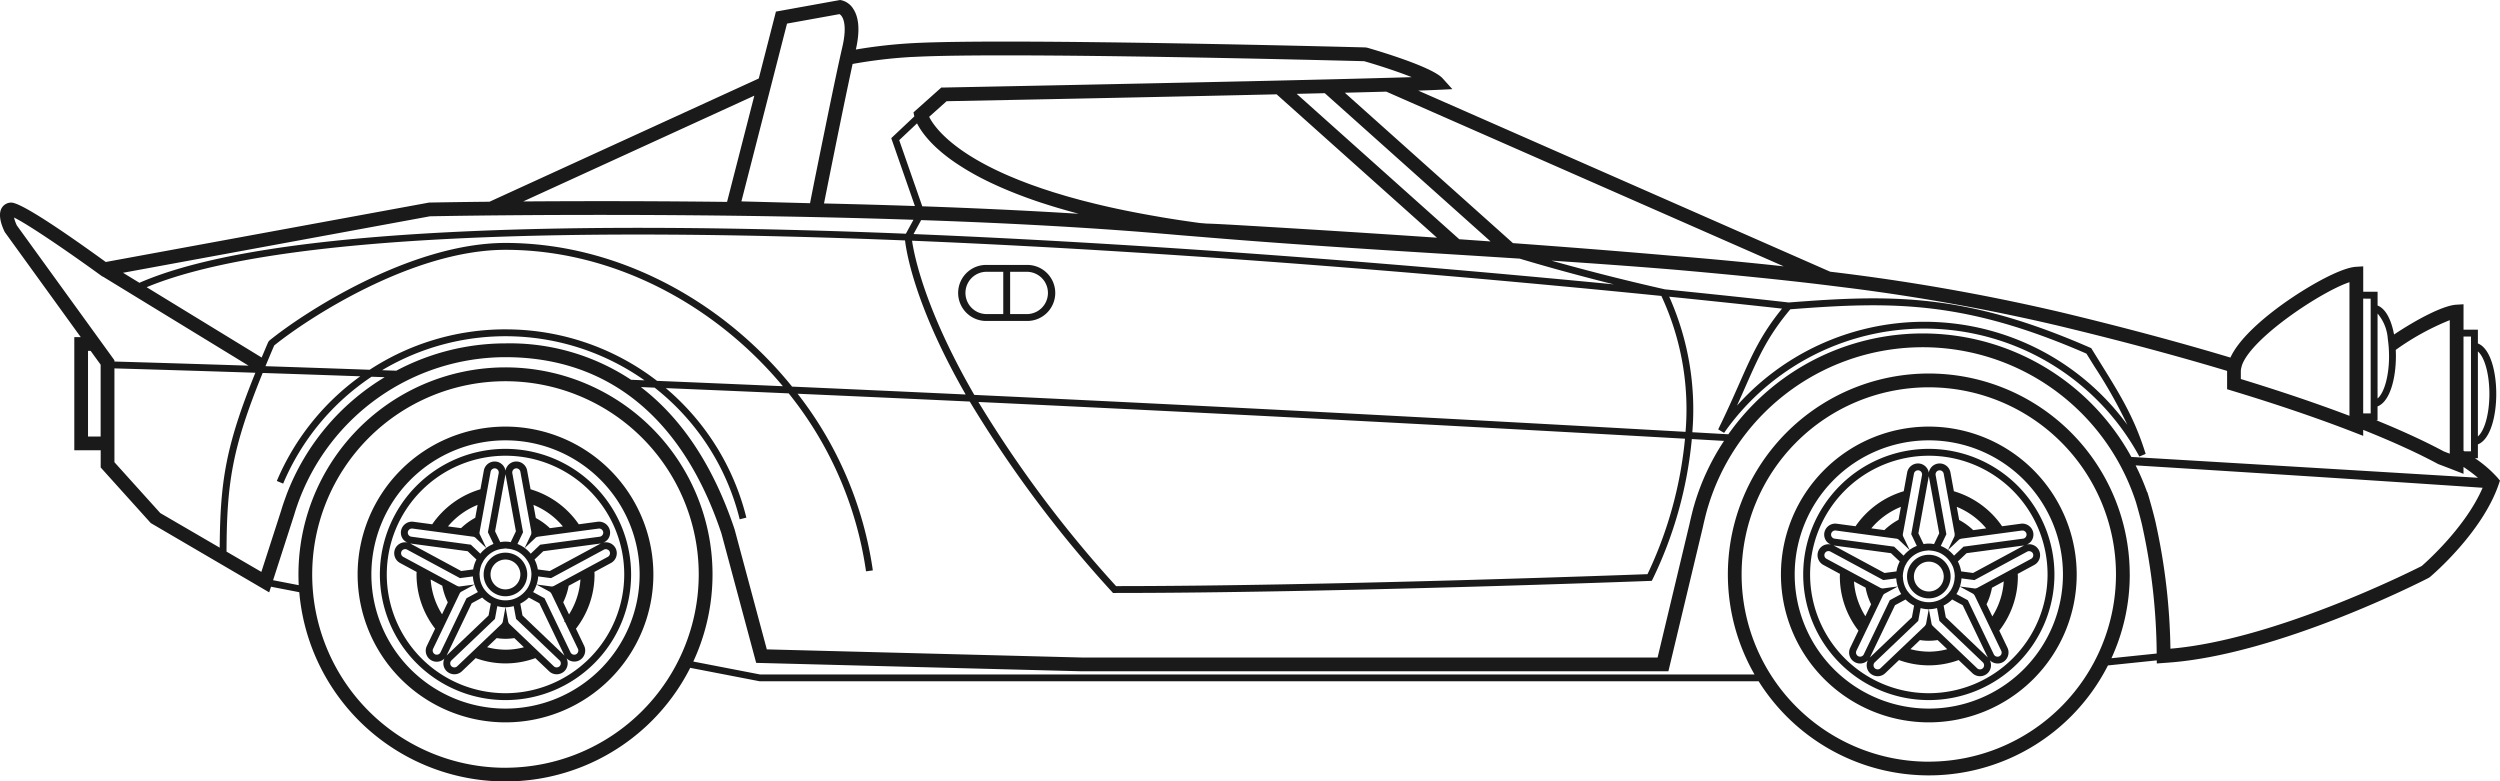
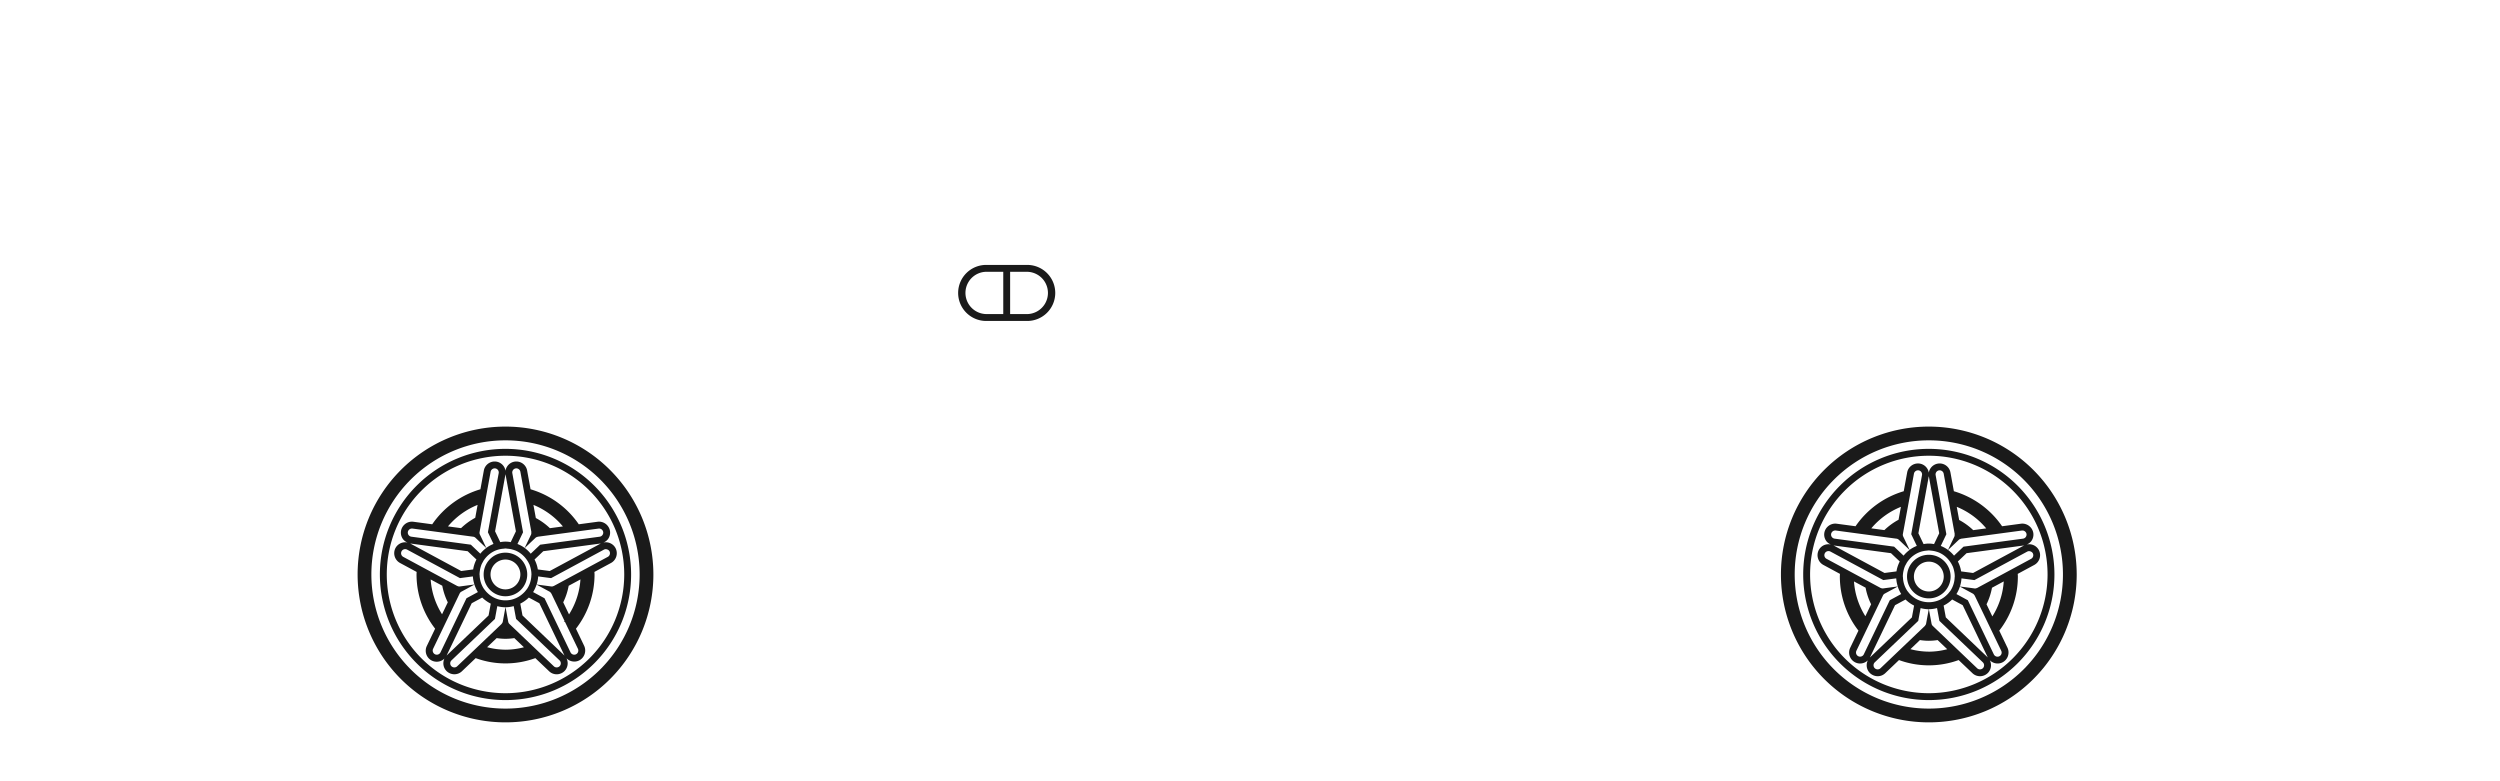
<svg xmlns="http://www.w3.org/2000/svg" id="Group_510" data-name="Group 510" width="380.372" height="118.901" viewBox="0 0 380.372 118.901">
  <path id="Path_196" data-name="Path 196" d="M85.008,153.348a22.5,22.5,0,1,0,22.5,22.5A22.523,22.523,0,0,0,85.008,153.348Zm0,42.905a20.407,20.407,0,1,1,20.407-20.407A20.407,20.407,0,0,1,85.008,196.253Z" transform="translate(-8.097 -88.442)" fill="#1a1a1a" />
  <path id="Path_197" data-name="Path 197" d="M84.213,155.94a19.112,19.112,0,1,0,19.111,19.111A19.132,19.132,0,0,0,84.213,155.94Zm0,37.177a18.065,18.065,0,1,1,18.066-18.066A18.086,18.086,0,0,1,84.213,193.117Z" transform="translate(-7.302 -87.647)" fill="#1a1a1a" />
  <path id="Path_198" data-name="Path 198" d="M250.743,153.348a22.5,22.5,0,1,0,22.5,22.5A22.523,22.523,0,0,0,250.743,153.348Zm0,42.905a20.407,20.407,0,1,1,20.407-20.407A20.407,20.407,0,0,1,250.743,196.253Z" transform="translate(42.725 -88.442)" fill="#1a1a1a" />
  <path id="Path_199" data-name="Path 199" d="M249.948,155.94a19.112,19.112,0,1,0,19.111,19.111A19.133,19.133,0,0,0,249.948,155.94Zm0,37.177a18.065,18.065,0,1,1,18.066-18.066A18.086,18.086,0,0,1,249.948,193.117Z" transform="translate(43.52 -87.647)" fill="#1a1a1a" />
  <path id="Path_200" data-name="Path 200" d="M136.749,143.049h6.116a4.264,4.264,0,1,0,0-8.527h-6.116a4.264,4.264,0,1,0,0,8.527Zm6.116-7.481a3.217,3.217,0,1,1,0,6.434h-2.536v-6.434Zm-6.116,0h2.535V142h-2.535a3.217,3.217,0,1,1,0-6.434Z" transform="translate(13.361 -94.215)" fill="#1a1a1a" />
-   <path id="Path_201" data-name="Path 201" d="M400.857,176.347a18.389,18.389,0,0,0-3.435-2.961h.453v-2.1c1.926-.762,2.795-4.335,2.795-7.679s-.869-6.917-2.795-7.679v-2.1h-2.185v-3.862l-1.109.068c-1.9.115-5.735,2.05-9.461,4.534-.4-2.126-1.214-3.9-2.506-4.41v-2.1h-2.185V144.2l-1.108.068c-2.348.144-7.428,3-11.233,5.744-2.54,1.833-6.481,5.029-7.865,8.066-7.82-2.349-16.525-4.678-25.906-6.925a319.46,319.46,0,0,0-34.992-6.141L236.651,117.46c1.253-.042,2.268-.081,2.99-.116l2.2-.106-1.474-1.637c-1.576-1.751-9.843-4.2-11.484-4.671l-.261-.041c-.544-.014-54.546-1.446-68.977-.645a76.6,76.6,0,0,0-8.562.968c.632-2.752.5-4.836-.391-6.187a2.89,2.89,0,0,0-1.824-1.318l-.182-.033-9.762,1.764-2.611,10.172c-.08.039-.129.065-.132.067L95.345,134.366c-5.672.059-9.051.127-9.2.129L36.96,143.535c-12.767-9.247-14.108-9.084-14.557-9.029a1.672,1.672,0,0,0-1.307.873c-.608,1.135.148,2.9.5,3.608l11.561,15.983h-.985v17.21h4.015V174.8l7.619,8.457L61.824,193.8l.277-.856,4.3.832a31.491,31.491,0,0,0,59.481,11.508l10.55,2.041,152.009,0a30.565,30.565,0,0,0,53.147-2.406l7.431-.77,0,.472,1.755-.129c16.82-1.226,38.683-12.414,39.607-12.89l.193-.128c.324-.272,7.952-6.749,10.469-14.114l.191-.561Zm-242.29-36.091c.247,2.1,1.658,10.239,9.226,23.44q-13.4-.625-26.413-1.2c-10.639-13.183-26.729-21.859-43.6-21.859-14.539,0-30.883,10.737-35.952,14.874l-.15.2c-.351.819-.679,1.6-1,2.359l-17.5-10.7C63.206,139.05,110.472,138.312,158.567,140.256Zm1.983-17.512c.021.035.043.073.064.111.052.09.107.183.167.281l.086.136c.064.1.135.205.209.312l.09.132c.1.137.2.278.316.426l.039.05c.131.169.274.344.429.523l.085.1q.19.218.4.444l.161.166c.131.135.267.272.41.41l.189.183c.157.148.323.3.494.449.059.052.114.1.174.154.477.413,1.01.839,1.607,1.277.069.051.144.1.216.153.233.167.473.336.724.5.1.068.2.135.306.2q.367.241.76.486l.323.2c.3.183.617.366.941.551.08.044.154.089.234.133.421.235.858.472,1.318.708l.074.037q.637.325,1.328.653c.129.061.265.123.4.184.37.171.749.342,1.141.515l.489.21c.4.17.81.338,1.231.508.159.064.316.128.48.192q.794.312,1.644.621l.171.063q.972.353,2.021.7l.319.1q.87.284,1.793.563c.2.061.406.122.61.182q.825.243,1.691.483l.678.186c.212.056.413.115.627.171-.324-.021-.662-.039-.989-.059l-1.4-.084q-10.008-.594-21.413-.994L157.681,125l2.71-2.555C160.439,122.537,160.492,122.637,160.55,122.745Zm4.343-3.672.774-.014,10.583-.209h.069c10.323-.206,25.656-.521,38.783-.824l24.393,21.814c-10.513-.719-19.67-1.284-25.507-1.633-5.236-.312-8.01-.477-9.515-.514l-1.064-.088q-3.089-.419-5.881-.89c-.191-.033-.368-.067-.558-.1q-5.319-.913-9.617-1.974c-.077-.02-.149-.039-.226-.057-.672-.166-1.331-.333-1.969-.5-.179-.048-.346-.1-.523-.146-.524-.142-1.047-.285-1.547-.429-.157-.046-.3-.093-.457-.139-.5-.149-1-.3-1.484-.447-.2-.061-.378-.124-.57-.186-.421-.136-.845-.272-1.248-.408-.284-.1-.547-.193-.822-.29-.293-.1-.595-.206-.877-.31-.358-.131-.7-.263-1.037-.395-.18-.069-.371-.139-.547-.209-.435-.172-.851-.344-1.26-.517-.071-.029-.146-.058-.214-.088-9.018-3.844-11.646-7.692-12.335-9.071Zm57.536-1.222,25.226,22.558-.685-.048-3.224-.227-.853-.06-24.737-22.12q2.183-.051,4.243-.1Zm-30.364,20.927c.393.029.789.057,1.177.088.426.031.848.065,1.27.1l1.524.122,1.018.084c.845.071,1.684.141,2.509.214.8.072,1.607.137,2.411.2l1.292.106v0c12.728,1.07,25.42,1.87,37.727,2.633q5.578.347,11.082.7c2.743.822,7.844,2.3,14.342,3.916-25.621-2.488-66.28-5.994-106.556-7.654l1.158-2.125C171.5,137.519,182.09,138.04,192.065,138.778Zm81.574,9.917a40.794,40.794,0,0,1,3.68,20.684c-37.642-2.13-73.841-4.01-108.215-5.621-7.508-12.991-9.145-21.21-9.469-23.458C204.02,142.131,248.932,146.213,273.639,148.7Zm77.456,53.676a94.451,94.451,0,0,0-2.17-18.812c-.269-1.356-1.078-4.133-1.112-4.251l-.227-.753h-.037a36.187,36.187,0,0,0-1.75-4.072c27.292,1.693,46.068,2.949,52.794,3.405-2.548,5.936-8.481,11.224-9.272,11.91C387.641,190.652,366.856,201.048,351.095,202.372Zm-287.456-21-3.007,9.316-5.3-3.085c.041-10.419.838-15.728,5.5-27.181q7.328.243,14.853.508a37.71,37.71,0,0,0-12.7,15.923l.963.406A36.681,36.681,0,0,1,77.4,160.993c.668.024,1.328.046,2,.071a35.608,35.608,0,0,0-14.919,17.825l-.344.955C63.954,180.357,63.785,180.875,63.639,181.374Zm34.139-27.587a37.71,37.71,0,0,0-20.666,6.149q-8.028-.286-15.854-.544c.416-1.006.852-2.044,1.326-3.149,5.1-4.129,21.053-14.556,35.193-14.556,16.253,0,31.758,8.211,42.2,20.751q-9.682-.421-19.142-.814A37.709,37.709,0,0,0,97.778,153.787Zm21.155,7.758-2.05-.085a33.4,33.4,0,0,0-19.1-5.538,35.479,35.479,0,0,0-16.624,4.159L79,160a36.688,36.688,0,0,1,39.929,1.542Zm159.759,18.8-.189.643s-.425,1.659-.571,2.382l-4.865,20.351H185.588l-48.051-1.241-4.9-18.253c-3.214-9.646-8.04-16.9-14.263-21.655l2.093.086a36.58,36.58,0,0,1,12.944,20.03l1.014-.252a37.6,37.6,0,0,0-12.259-19.707q9.245.386,18.7.8A55.855,55.855,0,0,1,152.632,190.6l1.036-.141a56.741,56.741,0,0,0-11.448-26.878q12.912.568,26.194,1.189a181.185,181.185,0,0,0,21.639,28.949l.156.175h.233c33,0,80.955-1.814,81.436-1.832l.3-.012.141-.264a61.961,61.961,0,0,0,5.957-21.308l4.9.278A35.886,35.886,0,0,0,278.691,180.34Zm-7.159,10.691c-4.158.154-49.272,1.81-80.855,1.818a179.308,179.308,0,0,1-20.951-28.016c34.164,1.6,70.125,3.473,107.51,5.589A61.387,61.387,0,0,1,271.532,191.031ZM54.294,187l-9.042-5.264L38.278,174V159.724c6.958.2,14.124.423,21.442.664C55.207,171.537,54.362,176.919,54.294,187Zm345.331-23.39c0,3.054-.738,5.6-1.75,6.463V157.145C398.887,158.006,399.625,160.554,399.625,163.609Zm-2.8-8.731V172.34h-.993l-.145-.093V154.878Zm-3.229-2.494V172.7l-.885-.335c-.767-.412-1.585-.83-2.438-1.252-.047-.022-.09-.044-.137-.068-.847-.416-1.74-.836-2.671-1.26-.054-.025-.106-.05-.161-.073q-1.419-.645-2.964-1.3l-.1-.042q-.9-.378-1.833-.76h.2v-2.1c1.926-.762,2.795-4.334,2.795-7.679,0-.306-.01-.614-.025-.922A39.093,39.093,0,0,1,393.6,152.383Zm-9.434,2.83h0a17.117,17.117,0,0,1,.191,2.428h0c0,.068.007.131.007.2,0,3.055-.738,5.6-1.75,6.464V151.376A6.661,6.661,0,0,1,384.166,155.213Zm-2.6-6.1V166.57h-1.138V149.109Zm-3.227-2.5v20.325c-4.925-1.867-10.473-3.747-16.528-5.6v-1.209a2.577,2.577,0,0,1,.112-.653l.046-.187C363.364,155.115,374.041,148.036,378.34,146.608Zm-18.617,13.5v2.778l.741.225c6.889,2.087,13.127,4.213,18.543,6.318l1.423.553v-.912l.161.063q1.46.586,2.825,1.163l.435.184q1.36.582,2.621,1.154c.12.054.238.108.357.163.848.388,1.665.774,2.44,1.155l.223.112c.8.4,1.573.792,2.294,1.181l.129.059c.8.3,1.591.6,2.352.9l1.424.554V174.72a24.823,24.823,0,0,1,2.2,1.645c-6.319-.385-25.83-1.572-52.739-3.169a36.191,36.191,0,0,0-61.314-3.447l-5.48-.311a42.013,42.013,0,0,0-3.517-20.622c8.863.9,14.93,1.565,17.165,1.816-3.183,3.928-4.545,6.967-6.508,11.411-.875,1.983-1.868,4.23-3.207,6.962l.9.531a37.207,37.207,0,0,1,63.182,3.6l.958-.4c-1.7-5.494-3.866-8.977-6.864-13.8l-1.42-2.294-.152-.064c-18.937-8.276-29.973-8.126-45.867-6.881-.668-.077-7.613-.866-18.844-2l-.088-.02c-6.907-1.555-12.907-3.146-17.175-4.347,6.332.419,12.591.868,18.773,1.38,8.611.755,16.674,1.559,23.284,2.378l3.486.433a308.726,308.726,0,0,1,31.371,5.663C343.211,155.433,351.915,157.759,359.723,160.108Zm-66.455-9.383c15.6-1.215,26.5-1.338,45.055,6.744l1.252,2.02a74.689,74.689,0,0,1,4.967,8.812,38.247,38.247,0,0,0-59.39-2.919c.473-1.041.9-2.006,1.3-2.915C288.475,157.884,289.824,154.836,293.268,150.725Zm-61.477-33.117,60.472,26.581q-8.465-.923-17.128-1.619c-7.99-.7-16.3-1.345-24.067-1.913l-25.585-22.882c1.862-.047,3.6-.093,5.2-.136l.329-.009Zm-72.03-5.276c14-.777,65.659.566,68.67.644,2.515.728,5.207,1.625,7.232,2.426-1.026.033-2.189.068-3.46.1h0l-.235.007c-2.528.072-5.5.149-8.758.229h0l-8.773.208-4,.09-.136,0-2.463.055-.406.009-2.115.046-.841.018-1.974.043c-17.837.385-35.631.73-37.808.772h-.041l-.179,0-.387.007-4.232,3.779.128.595,0,.021-3.508,3.307,3.6,10.326c-4.465-.153-9.067-.284-13.831-.391.622-3.127,2.323-11.628,3.634-17.861l.091-.43c.043-.205.086-.409.128-.609.078-.366.154-.725.229-1.069l.031-.148c.081-.376.161-.742.235-1.087l.005-.021A74.058,74.058,0,0,1,159.761,112.332Zm-19.145-5.076,7.984-1.441c.553.315,1.215,1.65.435,4.991-.056.242-.12.524-.184.809h0l-.149.67c-.043.2-.094.429-.148.674-.619,2.833-1.448,6.836-2.234,10.695-.922,4.5-1.821,8.948-2.2,10.93l-10.444-.277Zm-4.973,10.965-4.15,16.162c-6.795-.081-13.193-.112-18.99-.112-4.386,0-8.427.017-12.029.043ZM86.275,136.585c1.985-.042,36.927-.7,73.573.529l-1.152,2.118c-48.809-1.968-96.832-1.18-116.618,7.469l-2.493-1.524ZM23,136.773c1.964.93,7.882,4.937,13.09,8.717l.362.263.047-.008,22.186,13.563c-6.962-.227-13.777-.436-20.411-.629v-.2L23.431,137.976A6.1,6.1,0,0,1,23,136.773Zm11.259,33.316V157.06h.4l1.521,2.1v10.93Zm63.514,50.4a29.406,29.406,0,1,1,29.406-29.406A29.439,29.439,0,0,1,97.778,220.484Zm216.557-.925a28.48,28.48,0,1,1,28.481-28.481A28.513,28.513,0,0,1,314.335,219.559Zm30.572-28.481a30.571,30.571,0,1,0-57.087,15.207l-151.284.008-10.18-1.97a31.5,31.5,0,1,0-60.074-13.244q0,.817.04,1.623l-3.9-.755,3.212-9.953c.146-.493.3-.98.48-1.486l.076-.223a33.6,33.6,0,0,1,31.587-22.273c15.65,0,27.018,9.293,32.858,26.812l5.287,19.7,49.64,1.282h89.153l5.258-21.988c.108-.537.358-1.541.482-2.031l.073-.268a34.116,34.116,0,0,1,65.28-1.589l.046.133c.18.627.806,2.821,1.026,3.928a92.933,92.933,0,0,1,2.13,19.111l-6.885.715A30.451,30.451,0,0,0,344.907,191.078Z" transform="translate(-20.867 -103.674)" fill="#1a1a1a" />
  <path id="Path_202" data-name="Path 202" d="M100.449,170.6a1.678,1.678,0,0,0-1.482-.9,1.624,1.624,0,0,0-.382.048,1.631,1.631,0,0,0,.69-.5,1.659,1.659,0,0,0,.329-1.236,1.7,1.7,0,0,0-1.658-1.448,1.593,1.593,0,0,0-.221.014l-2.875.387a13.547,13.547,0,0,0-7.337-5.327l-.521-2.858a1.676,1.676,0,0,0-1.653-1.368,1.7,1.7,0,0,0-.268.021,1.677,1.677,0,0,0-1.365,1.948l1.578,8.65-.789,1.652a3.949,3.949,0,0,0-1.591,0l-.789-1.652,1.578-8.65a1.671,1.671,0,0,0-1.342-1.944,1.75,1.75,0,0,0-.29-.025,1.677,1.677,0,0,0-1.654,1.368l-.521,2.858a13.552,13.552,0,0,0-7.334,5.327l-2.877-.387a1.58,1.58,0,0,0-.221-.014A1.693,1.693,0,0,0,67.8,167.99a1.676,1.676,0,0,0,.325,1.26,1.635,1.635,0,0,0,.691.5,1.644,1.644,0,0,0-.383-.048,1.67,1.67,0,0,0-1.47.877,1.694,1.694,0,0,0,.676,2.264l2.543,1.371c-.007.129-.018.256-.018.385a13.44,13.44,0,0,0,2.83,8.249L71.74,185.46a1.671,1.671,0,1,0,3.013,1.445l3.806-7.926,1.6-.865a5.043,5.043,0,0,0,1.3.924l-.333,1.8-6.362,6.071a1.671,1.671,0,0,0-.056,2.362,1.71,1.71,0,0,0,1.214.514,1.655,1.655,0,0,0,1.147-.457l2.095-2a13.209,13.209,0,0,0,9.077,0l2.1,2a1.65,1.65,0,0,0,1.147.459,1.7,1.7,0,0,0,1.2-.5,1.678,1.678,0,0,0-.041-2.379l-6.362-6.071-.333-1.8a5.043,5.043,0,0,0,1.3-.924l1.6.865,3.808,7.927a1.68,1.68,0,0,0,1.507.947,1.655,1.655,0,0,0,.721-.163,1.694,1.694,0,0,0,.784-2.229l-1.252-2.608a13.443,13.443,0,0,0,2.829-8.254c0-.129-.014-.256-.02-.385l2.541-1.371A1.689,1.689,0,0,0,100.449,170.6Zm-2.585-2.983a.578.578,0,0,1,.082-.005.637.637,0,0,1,.622.541.626.626,0,0,1-.537.7l-9.051,1.216-1.441,1.371a5.032,5.032,0,0,0-.906-.866l1.632-1.55a.612.612,0,0,1,.3-.144c.018,0,.031-.021.05-.024Zm.575,2.183a1.593,1.593,0,0,0-.265.1l-7.739,4.175-1.816-.24a4.915,4.915,0,0,0-.5-1.509l1.331-1.265,8.715-1.172A1.592,1.592,0,0,0,98.44,169.8Zm-6-2.509-1.981.267a9.684,9.684,0,0,0-2.142-1.547l-.366-2A11.483,11.483,0,0,1,92.436,167.291Zm-7.7-8.1a.625.625,0,0,1,.5-.728.7.7,0,0,1,.1-.008.631.631,0,0,1,.625.511l1.676,9.183c0,.018-.009.037-.008.055s-.017.01-.025.017l.02.029a.623.623,0,0,1-.038.282l-.97,2.029a4.954,4.954,0,0,0-1.1-.6l.852-1.781Zm-3.3-.225a.633.633,0,0,1,.626-.511.668.668,0,0,1,.1.008.624.624,0,0,1,.5.728l-1.639,8.985.851,1.781a4.984,4.984,0,0,0-1.1.6l-.828-1.737-.141-.293a.634.634,0,0,1-.051-.383Zm-1.982,5.042-.359,1.968a9.772,9.772,0,0,0-2.159,1.576l-1.991-.268A11.474,11.474,0,0,1,79.454,164.013Zm-10,3.6a.578.578,0,0,1,.082.005l9.251,1.243a.629.629,0,0,1,.349.167l1.631,1.55a4.982,4.982,0,0,0-.9.866l-1.441-1.371-9.051-1.216a.626.626,0,0,1-.537-.7A.636.636,0,0,1,69.454,167.611Zm9.823,4.717a4.915,4.915,0,0,0-.5,1.509l-1.816.24L69.227,169.9a1.593,1.593,0,0,0-.265-.1,1.647,1.647,0,0,0,.27.091l8.714,1.172Zm-11.14-.405a.633.633,0,0,1-.253-.847.622.622,0,0,1,.847-.253l8.038,4.335,1.967-.26a4.914,4.914,0,0,0,.235,1.23l-2.238.3a.6.6,0,0,1-.327-.06l0,0c-.016-.008-.035-.005-.05-.013Zm4.18,3.443,1.761.95a9.66,9.66,0,0,0,.841,2.522l-.874,1.821A11.335,11.335,0,0,1,72.317,175.366Zm5.446,2.855-3.954,8.232a.625.625,0,0,1-.834.294.632.632,0,0,1-.293-.835l4.041-8.415a.621.621,0,0,1,.265-.278l1.985-1.077a4.983,4.983,0,0,0,.525,1.138Zm-1.418,10.354a.614.614,0,0,1-.426.169.644.644,0,0,1-.457-.189.627.627,0,0,1,.021-.885l6.608-6.3.359-1.948a4.974,4.974,0,0,0,1.239.176l-.405,2.2a.626.626,0,0,1-.158.291c-.012.014-.012.035-.026.048Zm7.355-2.528a11.224,11.224,0,0,1-2.8-.378l1.453-1.385a9.286,9.286,0,0,0,1.343.108,9.509,9.509,0,0,0,1.345-.107l1.46,1.392A11.088,11.088,0,0,1,83.7,186.047Zm8.218,1.623a.624.624,0,0,1,.021.885.642.642,0,0,1-.457.189.616.616,0,0,1-.426-.169L84.3,182.131a.628.628,0,0,1-.184-.34l-.405-2.2a4.965,4.965,0,0,0,1.239-.176l.361,1.948Zm-4.285-12.908a3.923,3.923,0,0,1-.645,2.024c-.044.067-.1.124-.148.187-.072.094-.146.186-.225.273a4.781,4.781,0,0,1-.353.337,3.893,3.893,0,0,1-.516.38,3.9,3.9,0,0,1-4.609-.38,4.513,4.513,0,0,1-.351-.337c-.08-.088-.154-.179-.225-.273-.05-.063-.1-.12-.148-.187a3.912,3.912,0,0,1-.647-2.024c0-.055-.017-.106-.017-.162a4.49,4.49,0,0,1,.308-1.529h0a3.461,3.461,0,0,1,.18-.337c.046-.086.088-.175.14-.257a4.247,4.247,0,0,1,.4-.515,3.921,3.921,0,0,1,1.551-1.054h0a3.942,3.942,0,0,1,1.051-.226h0c.107-.009.209-.033.319-.033s.212.024.319.033h0a4.247,4.247,0,0,1,.636.1c.041.009.078.025.118.035a3.633,3.633,0,0,1,.5.165h0a3.944,3.944,0,0,1,1.509,1.18,4.557,4.557,0,0,1,.277.389,3.588,3.588,0,0,1,.227.418c.017.037.039.068.055.1a4.007,4.007,0,0,1,.192.623,3.906,3.906,0,0,1,.115.906C87.651,174.655,87.636,174.706,87.634,174.761Zm7.086,11.151a.635.635,0,0,1-.293.835.626.626,0,0,1-.835-.294l-3.954-8.232L87.9,177.28a4.928,4.928,0,0,0,.525-1.138l1.985,1.077a.6.6,0,0,1,.221.231c.012.02.035.027.046.047l2,4.163c-.039.048-.073.1-.111.149l.166-.034Zm-1.354-5.232-.885-1.842a9.652,9.652,0,0,0,.831-2.517l1.79-.966A11.338,11.338,0,0,1,93.366,180.68Zm5.9-8.757-5.8,3.129v-.01l-.069.047-2.345,1.266c-.016.008-.034.005-.051.013l0,0a.6.6,0,0,1-.325.06l-2.24-.3a4.914,4.914,0,0,0,.235-1.23l1.968.26,8.037-4.335a.617.617,0,0,1,.272-.069c.009,0,.017-.007.025-.007s.033.013.05.014a.6.6,0,0,1,.218.059.65.65,0,0,1,.073.038.6.6,0,0,1,.21.218A.634.634,0,0,1,99.264,171.923Z" transform="translate(-6.79 -87.195)" fill="#1a1a1a" />
  <path id="Path_203" data-name="Path 203" d="M266.183,170.829a1.679,1.679,0,0,0-1.482-.9,1.716,1.716,0,0,0-.383.047,1.634,1.634,0,0,0,.691-.5,1.655,1.655,0,0,0,.328-1.235,1.7,1.7,0,0,0-1.657-1.449,1.8,1.8,0,0,0-.221.014l-2.875.387a13.553,13.553,0,0,0-7.337-5.327l-.521-2.856a1.67,1.67,0,1,0-3.286.6l1.578,8.65-.789,1.65a4.012,4.012,0,0,0-1.591,0l-.789-1.65,1.578-8.651a1.672,1.672,0,0,0-1.342-1.944,1.763,1.763,0,0,0-.291-.025,1.676,1.676,0,0,0-1.653,1.368l-.521,2.858a13.552,13.552,0,0,0-7.334,5.327l-2.877-.387a1.8,1.8,0,0,0-.221-.014,1.693,1.693,0,0,0-1.654,1.426,1.672,1.672,0,0,0,.325,1.258,1.634,1.634,0,0,0,.691.5,1.716,1.716,0,0,0-.383-.047,1.67,1.67,0,0,0-1.47.875,1.694,1.694,0,0,0,.676,2.264l2.543,1.372c-.007.128-.018.255-.018.384a13.429,13.429,0,0,0,2.83,8.249l-1.254,2.612a1.67,1.67,0,1,0,3.012,1.445l3.808-7.925,1.6-.866a5.043,5.043,0,0,0,1.3.924l-.333,1.8-6.362,6.072a1.671,1.671,0,0,0-.058,2.361,1.717,1.717,0,0,0,1.215.515,1.656,1.656,0,0,0,1.147-.459l2.095-2a13.2,13.2,0,0,0,9.076,0l2.1,2a1.661,1.661,0,0,0,1.149.459,1.7,1.7,0,0,0,1.2-.5,1.678,1.678,0,0,0-.041-2.379l-6.362-6.071-.333-1.8a5.011,5.011,0,0,0,1.3-.924l1.6.866,3.808,7.926a1.68,1.68,0,0,0,1.507.947,1.66,1.66,0,0,0,.721-.163,1.693,1.693,0,0,0,.784-2.229l-1.253-2.608a13.432,13.432,0,0,0,2.829-8.254c0-.129-.014-.256-.018-.384l2.541-1.372A1.688,1.688,0,0,0,266.183,170.829Zm-2.585-2.984a.582.582,0,0,1,.082-.005.638.638,0,0,1,.622.541.628.628,0,0,1-.537.7l-9.051,1.218-1.441,1.369a4.978,4.978,0,0,0-.905-.865L254,169.254a.619.619,0,0,1,.3-.142c.018,0,.031-.021.05-.024Zm.575,2.183a1.784,1.784,0,0,0-.267.1l-7.738,4.175-1.816-.24a4.915,4.915,0,0,0-.5-1.509l1.331-1.265,8.715-1.172A1.633,1.633,0,0,0,264.174,170.028Zm-6-2.509-1.982.267a9.688,9.688,0,0,0-2.14-1.547l-.366-2A11.48,11.48,0,0,1,258.17,167.519Zm-7.7-8.1a.625.625,0,0,1,.5-.728.682.682,0,0,1,.1-.008.632.632,0,0,1,.626.511l1.676,9.183c0,.02-.009.037-.008.055s-.018.01-.026.017l.021.03a.62.62,0,0,1-.038.281l-.97,2.029a4.985,4.985,0,0,0-1.1-.6l.851-1.781Zm-3.3-.225a.631.631,0,0,1,.625-.511.7.7,0,0,1,.1.008.625.625,0,0,1,.5.728l-1.64,8.984.852,1.781a4.984,4.984,0,0,0-1.1.6l-.83-1.735-.14-.294a.624.624,0,0,1-.051-.383Zm-1.983,5.042-.359,1.969a9.788,9.788,0,0,0-2.157,1.575l-1.991-.268A11.492,11.492,0,0,1,245.187,164.241Zm-10,3.6a.582.582,0,0,1,.082.005l9.251,1.244a.628.628,0,0,1,.349.166l1.631,1.551a4.98,4.98,0,0,0-.906.865l-1.441-1.369-9.051-1.218a.627.627,0,0,1-.537-.7A.637.637,0,0,1,235.188,167.839Zm9.823,4.717a4.915,4.915,0,0,0-.5,1.509l-1.816.24-7.739-4.175a1.593,1.593,0,0,0-.265-.1,1.63,1.63,0,0,0,.269.091l8.715,1.172Zm-11.14-.405a.624.624,0,0,1,.3-1.175.621.621,0,0,1,.3.074l8.038,4.335,1.967-.26a4.936,4.936,0,0,0,.235,1.231l-2.238.3a.629.629,0,0,1-.327-.06l0,0c-.017-.007-.035,0-.051-.013Zm4.179,3.443,1.763.95a9.58,9.58,0,0,0,.841,2.522l-.874,1.821A11.347,11.347,0,0,1,238.05,175.594Zm5.447,2.856-3.954,8.232a.627.627,0,0,1-.835.293.633.633,0,0,1-.293-.834l4.043-8.415a.617.617,0,0,1,.265-.28l1.985-1.075a4.944,4.944,0,0,0,.525,1.137ZM242.08,188.8a.617.617,0,0,1-.426.17.645.645,0,0,1-.457-.191.626.626,0,0,1,.021-.885l6.608-6.3.359-1.948a4.973,4.973,0,0,0,1.239.176l-.405,2.2a.614.614,0,0,1-.158.291c-.012.014-.013.035-.026.048Zm7.355-2.528a11.285,11.285,0,0,1-2.8-.376l1.452-1.386a8.439,8.439,0,0,0,2.689,0l1.46,1.392A11.088,11.088,0,0,1,249.435,186.275Zm8.217,1.623a.627.627,0,0,1,.021.885.645.645,0,0,1-.457.191.618.618,0,0,1-.426-.17l-6.754-6.444a.623.623,0,0,1-.184-.34l-.405-2.2a4.974,4.974,0,0,0,1.239-.176l.359,1.948Zm-4.285-12.908a3.931,3.931,0,0,1-.645,2.025c-.044.067-.1.124-.149.187-.071.094-.145.184-.223.272a4.775,4.775,0,0,1-.353.337,3.724,3.724,0,0,1-1.5.8,3.961,3.961,0,0,1-3.107-.425,3.777,3.777,0,0,1-.516-.38,4.775,4.775,0,0,1-.353-.337c-.078-.088-.153-.179-.225-.272-.048-.063-.1-.12-.148-.187a3.931,3.931,0,0,1-.646-2.025c0-.055-.017-.106-.017-.162a3.916,3.916,0,0,1,.115-.906,3.86,3.86,0,0,1,.193-.622h0a3.2,3.2,0,0,1,.18-.337c.046-.085.086-.175.14-.256a4.387,4.387,0,0,1,.4-.516,3.935,3.935,0,0,1,1.552-1.054h0a3.93,3.93,0,0,1,1.051-.226h0c.107-.008.209-.031.319-.031s.212.023.319.031h0a4.42,4.42,0,0,1,.636.1c.04.009.077.025.118.037a3.313,3.313,0,0,1,.5.165h0a3.929,3.929,0,0,1,1.509,1.179c.1.125.191.256.277.389a4.05,4.05,0,0,1,.227.419c.017.035.039.067.054.1a3.857,3.857,0,0,1,.193.622,3.916,3.916,0,0,1,.115.906C253.385,174.883,253.37,174.934,253.368,174.989Zm7.086,11.152a.624.624,0,0,1-.563.9.626.626,0,0,1-.564-.354l-3.954-8.232-1.737-.942a4.945,4.945,0,0,0,.525-1.137l1.985,1.075a.6.6,0,0,1,.221.233c.012.018.035.026.044.047ZM259.1,180.91l-.885-1.842a9.732,9.732,0,0,0,.831-2.517l1.79-.966A11.343,11.343,0,0,1,259.1,180.91Zm5.9-8.758-5.8,3.129v-.009l-.069.047-2.345,1.265c-.016.009-.034.007-.051.013l0,0a.632.632,0,0,1-.327.06l-2.238-.3a4.935,4.935,0,0,0,.235-1.231l1.967.26,8.038-4.335a.612.612,0,0,1,.272-.069c.008,0,.016-.005.025-.005s.033.012.05.013a.629.629,0,0,1,.218.059.761.761,0,0,1,.072.038.606.606,0,0,1,.212.218A.633.633,0,0,1,265,172.151Z" transform="translate(44.032 -87.125)" fill="#1a1a1a" />
  <path id="Path_204" data-name="Path 204" d="M246.241,168.274a3.316,3.316,0,1,0,3.316,3.315A3.32,3.32,0,0,0,246.241,168.274Zm0,5.585a2.27,2.27,0,1,1,2.271-2.27A2.272,2.272,0,0,1,246.241,173.859Z" transform="translate(47.227 -83.865)" fill="#1a1a1a" />
  <path id="Path_205" data-name="Path 205" d="M80.5,168.028a3.316,3.316,0,1,0,3.316,3.316A3.321,3.321,0,0,0,80.5,168.028Zm0,5.586a2.27,2.27,0,1,1,2.271-2.27A2.272,2.272,0,0,1,80.5,173.614Z" transform="translate(-3.598 -83.94)" fill="#1a1a1a" />
</svg>